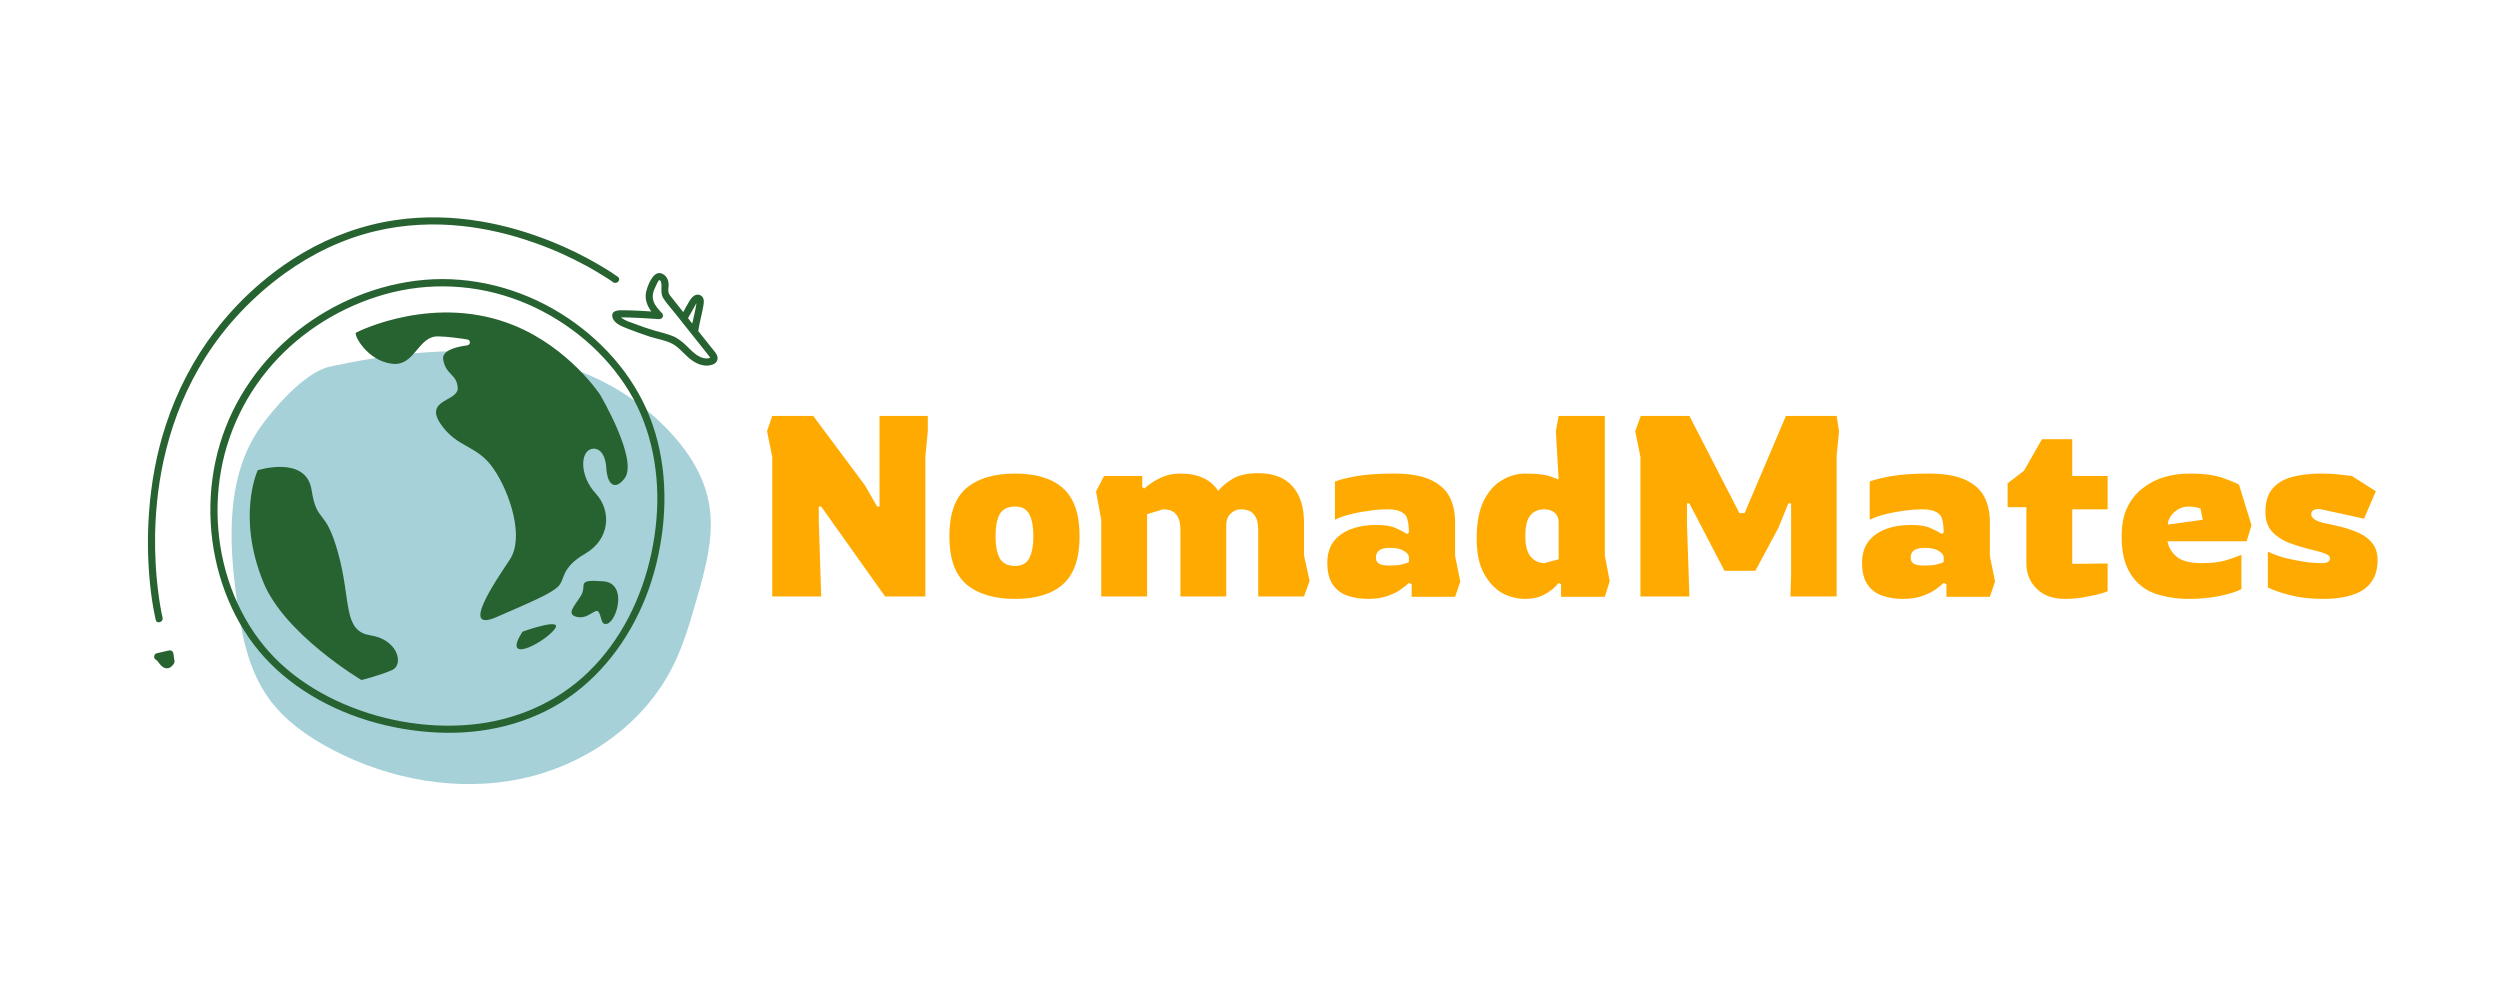
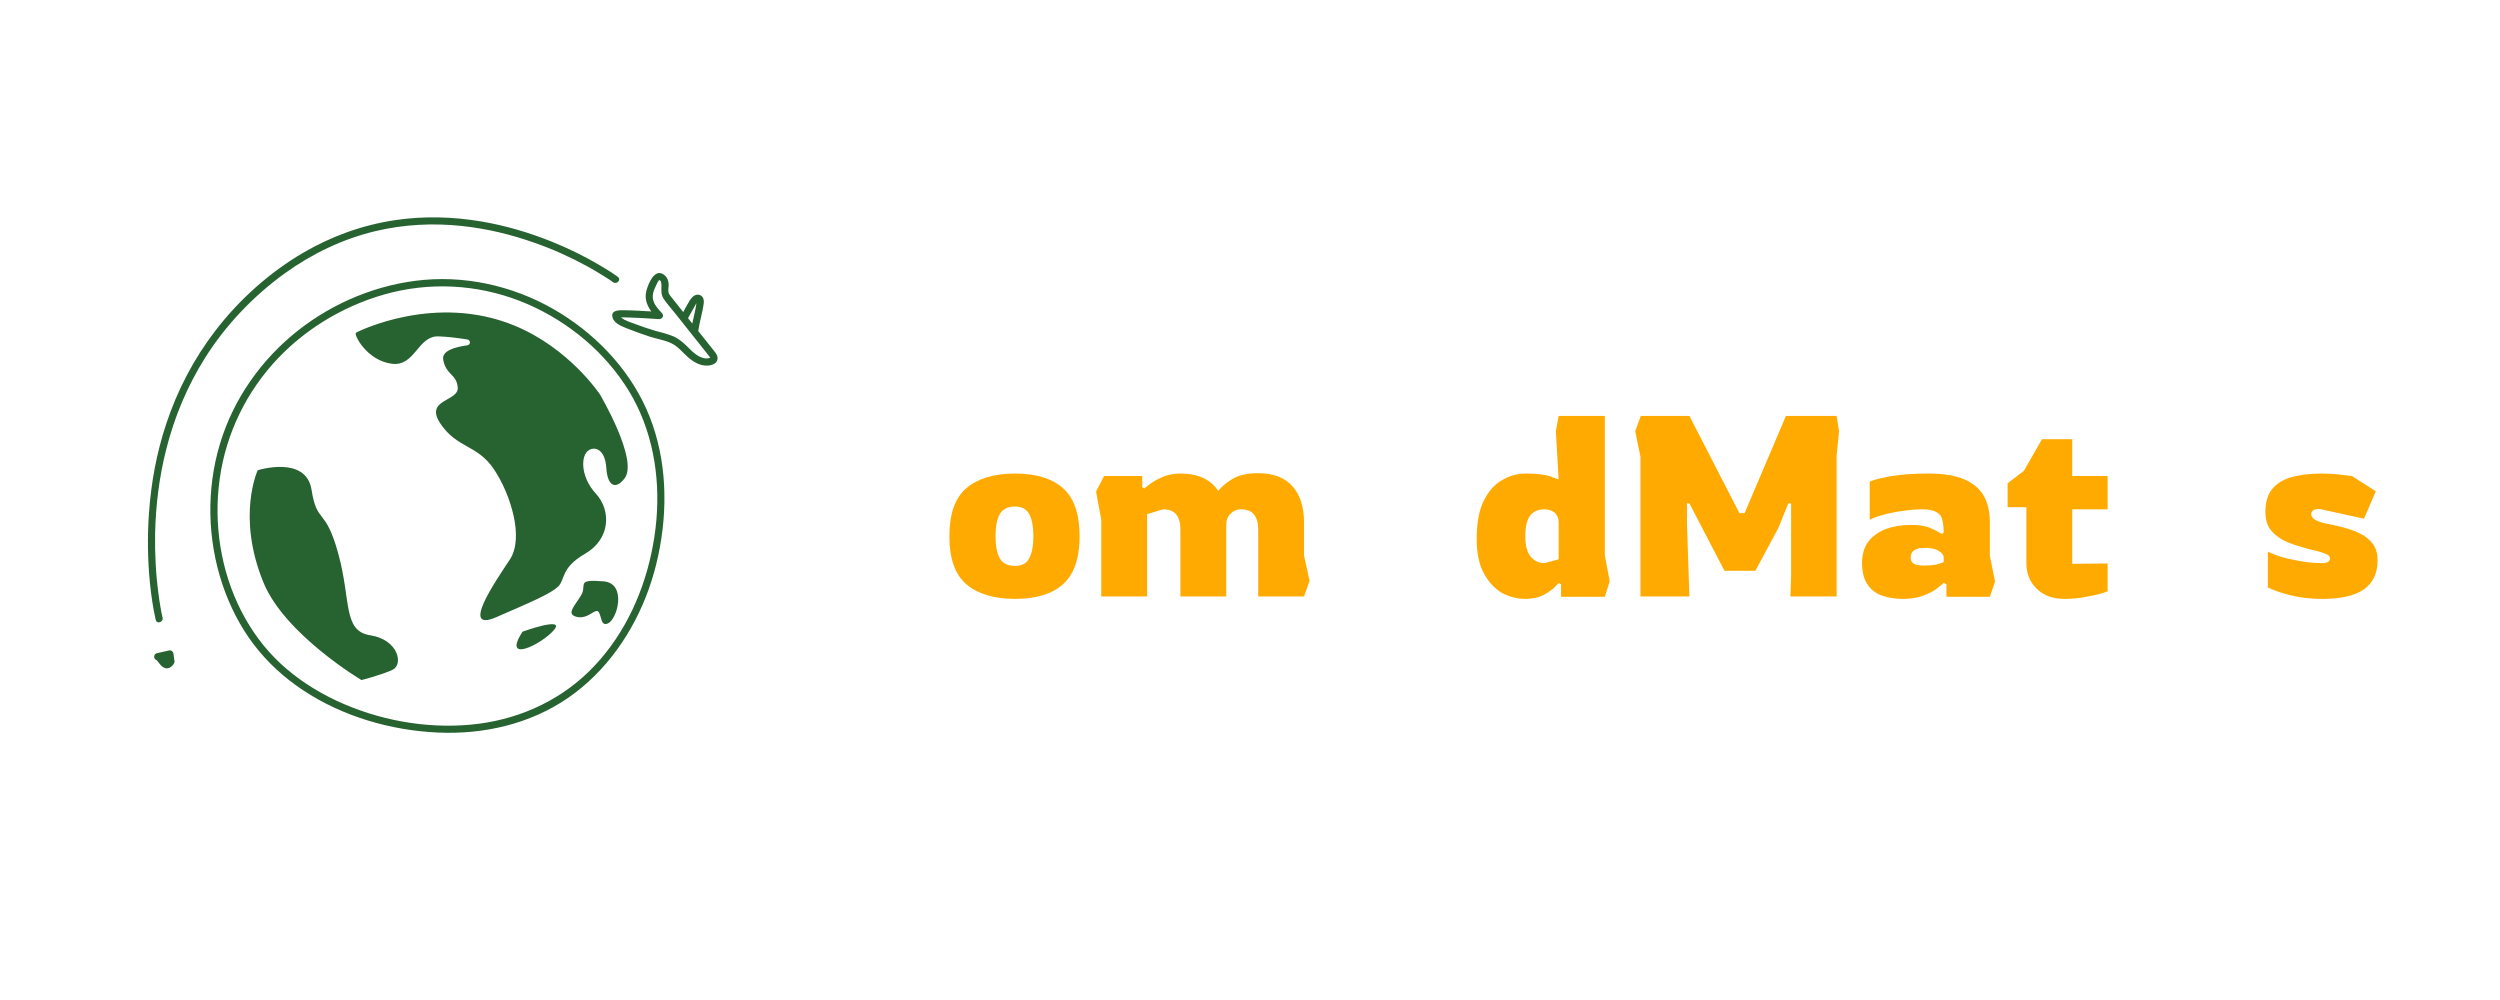
<svg xmlns="http://www.w3.org/2000/svg" width="150" zoomAndPan="magnify" viewBox="0 0 112.5 45" height="60" preserveAspectRatio="xMidYMid meet" version="1.0">
  <defs>
    <g />
    <clipPath id="e10fcb4114">
      <path d="M 10 15 L 32 15 L 32 36 L 10 36 Z M 10 15 " clip-rule="nonzero" />
    </clipPath>
    <clipPath id="05fc8ccfc0">
      <path d="M 9.785 7.391 L 34.617 12.68 L 29.332 37.508 L 4.5 32.223 Z M 9.785 7.391 " clip-rule="nonzero" />
    </clipPath>
    <clipPath id="410e5a17a6">
-       <path d="M 9.785 7.391 L 34.617 12.68 L 29.332 37.508 L 4.5 32.223 Z M 9.785 7.391 " clip-rule="nonzero" />
-     </clipPath>
+       </clipPath>
    <clipPath id="e826ae7e81">
      <path d="M 6 9 L 33 9 L 33 33 L 6 33 Z M 6 9 " clip-rule="nonzero" />
    </clipPath>
    <clipPath id="b52f717edd">
      <path d="M 9.785 7.391 L 34.617 12.68 L 29.332 37.508 L 4.5 32.223 Z M 9.785 7.391 " clip-rule="nonzero" />
    </clipPath>
    <clipPath id="74f9832c00">
      <path d="M 9.785 7.391 L 34.617 12.68 L 29.332 37.508 L 4.5 32.223 Z M 9.785 7.391 " clip-rule="nonzero" />
    </clipPath>
  </defs>
  <g fill="#ffaa00" fill-opacity="1">
    <g transform="translate(33.829, 26.841)">
      <g>
-         <path d="M 0.922 0 L 0.922 -6.281 L 0.688 -7.438 L 0.922 -8.125 L 2.766 -8.125 L 5.094 -5 L 5.641 -4.047 L 5.75 -4.047 L 5.75 -8.125 L 7.922 -8.125 L 7.922 -7.438 L 7.812 -6.281 L 7.812 0 L 6 0 L 3.125 -4.047 L 3.016 -4.047 L 3.016 -3.359 L 3.125 0 Z M 0.922 0 " />
-       </g>
+         </g>
    </g>
  </g>
  <g fill="#ffaa00" fill-opacity="1">
    <g transform="translate(42.44, 26.841)">
      <g>
        <path d="M 3.234 0.109 C 2.297 0.109 1.566 -0.109 1.047 -0.547 C 0.535 -0.992 0.281 -1.711 0.281 -2.703 C 0.281 -3.711 0.535 -4.438 1.047 -4.875 C 1.566 -5.312 2.297 -5.531 3.234 -5.531 C 4.18 -5.531 4.898 -5.312 5.391 -4.875 C 5.891 -4.438 6.141 -3.711 6.141 -2.703 C 6.141 -1.711 5.891 -0.992 5.391 -0.547 C 4.898 -0.109 4.18 0.109 3.234 0.109 Z M 3.234 -1.375 C 3.547 -1.375 3.758 -1.488 3.875 -1.719 C 4 -1.957 4.062 -2.285 4.062 -2.703 C 4.062 -3.141 4 -3.473 3.875 -3.703 C 3.758 -3.93 3.547 -4.047 3.234 -4.047 C 2.91 -4.047 2.68 -3.93 2.547 -3.703 C 2.422 -3.473 2.359 -3.141 2.359 -2.703 C 2.359 -2.285 2.422 -1.957 2.547 -1.719 C 2.68 -1.488 2.91 -1.375 3.234 -1.375 Z M 3.234 -1.375 " />
      </g>
    </g>
  </g>
  <g fill="#ffaa00" fill-opacity="1">
    <g transform="translate(48.869, 26.841)">
      <g>
        <path d="M 0.453 -4.719 L 0.812 -5.422 L 2.531 -5.422 L 2.531 -4.922 L 2.625 -4.859 C 2.707 -4.93 2.82 -5.02 2.969 -5.125 C 3.125 -5.227 3.305 -5.32 3.516 -5.406 C 3.734 -5.488 3.977 -5.531 4.25 -5.531 C 5.039 -5.531 5.609 -5.27 5.953 -4.75 C 6.098 -4.938 6.305 -5.113 6.578 -5.281 C 6.859 -5.457 7.25 -5.547 7.75 -5.547 C 8.438 -5.547 8.953 -5.348 9.297 -4.953 C 9.641 -4.566 9.812 -4.02 9.812 -3.312 L 9.812 -1.844 L 10.062 -0.703 L 9.812 0 L 7.75 0 L 7.75 -3.016 C 7.75 -3.305 7.688 -3.531 7.562 -3.688 C 7.438 -3.844 7.238 -3.922 6.969 -3.922 C 6.789 -3.922 6.633 -3.852 6.5 -3.719 C 6.375 -3.594 6.312 -3.43 6.312 -3.234 L 6.312 0 L 4.25 0 L 4.25 -3.016 C 4.25 -3.305 4.188 -3.531 4.062 -3.688 C 3.938 -3.844 3.738 -3.922 3.469 -3.922 L 2.75 -3.703 L 2.75 0 L 0.688 0 L 0.688 -3.453 Z M 0.453 -4.719 " />
      </g>
    </g>
  </g>
  <g fill="#ffaa00" fill-opacity="1">
    <g transform="translate(59.385, 26.841)">
      <g>
-         <path d="M 2.188 0.109 C 1.852 0.109 1.547 0.062 1.266 -0.031 C 0.984 -0.125 0.758 -0.289 0.594 -0.531 C 0.426 -0.77 0.344 -1.098 0.344 -1.516 C 0.344 -1.898 0.438 -2.219 0.625 -2.469 C 0.82 -2.719 1.082 -2.906 1.406 -3.031 C 1.738 -3.156 2.113 -3.219 2.531 -3.219 C 2.926 -3.219 3.223 -3.172 3.422 -3.078 C 3.617 -2.992 3.789 -2.906 3.938 -2.812 L 4.016 -2.875 C 4.016 -3.113 3.992 -3.305 3.953 -3.453 C 3.922 -3.609 3.832 -3.723 3.688 -3.797 C 3.551 -3.879 3.344 -3.922 3.062 -3.922 C 2.77 -3.922 2.461 -3.895 2.141 -3.844 C 1.828 -3.801 1.539 -3.742 1.281 -3.672 C 1.02 -3.598 0.82 -3.523 0.688 -3.453 L 0.688 -5.172 C 0.926 -5.266 1.266 -5.348 1.703 -5.422 C 2.141 -5.492 2.68 -5.531 3.328 -5.531 C 4.016 -5.531 4.555 -5.441 4.953 -5.266 C 5.359 -5.086 5.648 -4.836 5.828 -4.516 C 6.004 -4.191 6.094 -3.805 6.094 -3.359 L 6.094 -1.828 L 6.328 -0.672 L 6.094 0.016 L 4.141 0.016 L 4.141 -0.547 L 4.016 -0.609 C 3.953 -0.547 3.844 -0.457 3.688 -0.344 C 3.539 -0.227 3.336 -0.125 3.078 -0.031 C 2.828 0.062 2.531 0.109 2.188 0.109 Z M 3.156 -1.391 C 3.363 -1.391 3.539 -1.406 3.688 -1.438 C 3.844 -1.477 3.953 -1.516 4.016 -1.547 L 4.016 -1.766 C 4.016 -1.867 3.941 -1.961 3.797 -2.047 C 3.66 -2.141 3.441 -2.188 3.141 -2.188 C 2.734 -2.188 2.531 -2.039 2.531 -1.75 C 2.531 -1.633 2.57 -1.547 2.656 -1.484 C 2.75 -1.422 2.914 -1.391 3.156 -1.391 Z M 3.156 -1.391 " />
-       </g>
+         </g>
    </g>
  </g>
  <g fill="#ffaa00" fill-opacity="1">
    <g transform="translate(66.17, 26.841)">
      <g>
        <path d="M 2.469 0.109 C 2.102 0.109 1.754 0.02 1.422 -0.156 C 1.098 -0.344 0.828 -0.633 0.609 -1.031 C 0.391 -1.426 0.281 -1.945 0.281 -2.594 C 0.281 -3.301 0.383 -3.867 0.594 -4.297 C 0.812 -4.734 1.086 -5.047 1.422 -5.234 C 1.754 -5.43 2.102 -5.531 2.469 -5.531 C 3.008 -5.531 3.395 -5.484 3.625 -5.391 C 3.852 -5.305 3.969 -5.266 3.969 -5.266 L 3.844 -7.438 L 3.969 -8.125 L 6.047 -8.125 L 6.047 -1.844 L 6.266 -0.688 L 6.047 0.016 L 4.078 0.016 L 4.078 -0.547 L 3.969 -0.609 C 3.969 -0.609 3.91 -0.547 3.797 -0.422 C 3.68 -0.305 3.508 -0.188 3.281 -0.062 C 3.062 0.051 2.789 0.109 2.469 0.109 Z M 3.328 -1.5 L 3.969 -1.672 L 3.969 -3.344 C 3.969 -3.52 3.91 -3.66 3.797 -3.766 C 3.68 -3.867 3.523 -3.922 3.328 -3.922 C 3.047 -3.922 2.832 -3.828 2.688 -3.641 C 2.539 -3.453 2.469 -3.141 2.469 -2.703 C 2.469 -2.285 2.551 -1.977 2.719 -1.781 C 2.883 -1.594 3.086 -1.5 3.328 -1.5 Z M 3.328 -1.5 " />
      </g>
    </g>
  </g>
  <g fill="#ffaa00" fill-opacity="1">
    <g transform="translate(72.898, 26.841)">
      <g>
        <path d="M 0.922 0 L 0.922 -6.281 L 0.688 -7.438 L 0.938 -8.125 L 3.125 -8.125 L 5.375 -3.75 L 5.609 -3.75 L 7.469 -8.125 L 9.75 -8.125 L 9.859 -7.438 L 9.75 -6.328 L 9.75 0 L 7.672 0 L 7.703 -0.969 L 7.703 -4.188 L 7.578 -4.188 L 7.125 -3.078 L 6.094 -1.156 L 4.703 -1.156 L 3.125 -4.188 L 3.016 -4.188 L 3.016 -3.25 L 3.125 0 Z M 0.922 0 " />
      </g>
    </g>
  </g>
  <g fill="#ffaa00" fill-opacity="1">
    <g transform="translate(83.449, 26.841)">
      <g>
        <path d="M 2.188 0.109 C 1.852 0.109 1.547 0.062 1.266 -0.031 C 0.984 -0.125 0.758 -0.289 0.594 -0.531 C 0.426 -0.77 0.344 -1.098 0.344 -1.516 C 0.344 -1.898 0.438 -2.219 0.625 -2.469 C 0.82 -2.719 1.082 -2.906 1.406 -3.031 C 1.738 -3.156 2.113 -3.219 2.531 -3.219 C 2.926 -3.219 3.223 -3.172 3.422 -3.078 C 3.617 -2.992 3.789 -2.906 3.938 -2.812 L 4.016 -2.875 C 4.016 -3.113 3.992 -3.305 3.953 -3.453 C 3.922 -3.609 3.832 -3.723 3.688 -3.797 C 3.551 -3.879 3.344 -3.922 3.062 -3.922 C 2.77 -3.922 2.461 -3.895 2.141 -3.844 C 1.828 -3.801 1.539 -3.742 1.281 -3.672 C 1.02 -3.598 0.82 -3.523 0.688 -3.453 L 0.688 -5.172 C 0.926 -5.266 1.266 -5.348 1.703 -5.422 C 2.141 -5.492 2.68 -5.531 3.328 -5.531 C 4.016 -5.531 4.555 -5.441 4.953 -5.266 C 5.359 -5.086 5.648 -4.836 5.828 -4.516 C 6.004 -4.191 6.094 -3.805 6.094 -3.359 L 6.094 -1.828 L 6.328 -0.672 L 6.094 0.016 L 4.141 0.016 L 4.141 -0.547 L 4.016 -0.609 C 3.953 -0.547 3.844 -0.457 3.688 -0.344 C 3.539 -0.227 3.336 -0.125 3.078 -0.031 C 2.828 0.062 2.531 0.109 2.188 0.109 Z M 3.156 -1.391 C 3.363 -1.391 3.539 -1.406 3.688 -1.438 C 3.844 -1.477 3.953 -1.516 4.016 -1.547 L 4.016 -1.766 C 4.016 -1.867 3.941 -1.961 3.797 -2.047 C 3.66 -2.141 3.441 -2.188 3.141 -2.188 C 2.734 -2.188 2.531 -2.039 2.531 -1.75 C 2.531 -1.633 2.57 -1.547 2.656 -1.484 C 2.75 -1.422 2.914 -1.391 3.156 -1.391 Z M 3.156 -1.391 " />
      </g>
    </g>
  </g>
  <g fill="#ffaa00" fill-opacity="1">
    <g transform="translate(90.234, 26.841)">
      <g>
        <path d="M 2.672 0.109 C 2.148 0.109 1.734 -0.039 1.422 -0.344 C 1.109 -0.645 0.953 -1.031 0.953 -1.5 L 0.953 -4.016 L 0.109 -4.016 L 0.109 -5.094 L 0.844 -5.656 L 1.656 -7.078 L 3.016 -7.078 L 3.016 -5.422 L 4.609 -5.422 L 4.609 -3.922 L 3.016 -3.922 L 3.016 -1.469 L 4.609 -1.484 L 4.609 -0.234 C 4.609 -0.234 4.52 -0.203 4.344 -0.141 C 4.164 -0.086 3.93 -0.035 3.641 0.016 C 3.348 0.078 3.023 0.109 2.672 0.109 Z M 2.672 0.109 " />
      </g>
    </g>
  </g>
  <g fill="#ffaa00" fill-opacity="1">
    <g transform="translate(95.193, 26.841)">
      <g>
-         <path d="M 3.328 0.109 C 2.742 0.109 2.219 0.023 1.75 -0.141 C 1.289 -0.316 0.93 -0.613 0.672 -1.031 C 0.41 -1.445 0.281 -2.004 0.281 -2.703 C 0.281 -3.211 0.363 -3.645 0.531 -4 C 0.707 -4.363 0.941 -4.656 1.234 -4.875 C 1.523 -5.102 1.848 -5.27 2.203 -5.375 C 2.566 -5.477 2.941 -5.531 3.328 -5.531 C 3.984 -5.531 4.488 -5.461 4.844 -5.328 C 5.207 -5.203 5.445 -5.102 5.562 -5.031 L 6.125 -3.203 L 5.906 -2.484 L 2.344 -2.484 C 2.395 -2.203 2.535 -1.969 2.766 -1.781 C 2.992 -1.594 3.375 -1.5 3.906 -1.5 C 4.32 -1.5 4.676 -1.539 4.969 -1.625 C 5.27 -1.719 5.504 -1.801 5.672 -1.875 L 5.672 -0.328 C 5.441 -0.211 5.109 -0.109 4.672 -0.016 C 4.242 0.066 3.797 0.109 3.328 0.109 Z M 2.359 -3.234 L 3.938 -3.453 L 3.828 -3.953 C 3.773 -3.984 3.695 -4.004 3.594 -4.016 C 3.5 -4.035 3.41 -4.047 3.328 -4.047 C 3.117 -4.047 2.941 -4 2.797 -3.906 C 2.648 -3.812 2.539 -3.703 2.469 -3.578 C 2.395 -3.453 2.359 -3.336 2.359 -3.234 Z M 2.359 -3.234 " />
-       </g>
+         </g>
    </g>
  </g>
  <g fill="#ffaa00" fill-opacity="1">
    <g transform="translate(101.6, 26.841)">
      <g>
        <path d="M 2.922 0.109 C 2.367 0.109 1.875 0.051 1.438 -0.062 C 1.008 -0.176 0.68 -0.289 0.453 -0.406 L 0.453 -2.016 C 0.766 -1.867 1.086 -1.758 1.422 -1.688 C 1.754 -1.613 2.051 -1.562 2.312 -1.531 C 2.582 -1.508 2.773 -1.5 2.891 -1.5 C 3.023 -1.5 3.117 -1.52 3.172 -1.562 C 3.223 -1.602 3.25 -1.656 3.25 -1.719 C 3.25 -1.801 3.18 -1.867 3.047 -1.922 C 2.91 -1.984 2.648 -2.055 2.266 -2.141 C 1.953 -2.223 1.645 -2.32 1.344 -2.438 C 1.051 -2.562 0.812 -2.727 0.625 -2.938 C 0.438 -3.156 0.344 -3.441 0.344 -3.797 C 0.344 -4.242 0.445 -4.594 0.656 -4.844 C 0.863 -5.094 1.156 -5.27 1.531 -5.375 C 1.914 -5.477 2.363 -5.531 2.875 -5.531 C 3.164 -5.531 3.438 -5.516 3.688 -5.484 C 3.945 -5.453 4.129 -5.43 4.234 -5.422 L 5.312 -4.734 L 4.781 -3.5 L 2.781 -3.938 C 2.531 -3.938 2.406 -3.859 2.406 -3.703 C 2.406 -3.535 2.582 -3.406 2.938 -3.312 C 3.219 -3.258 3.5 -3.195 3.781 -3.125 C 4.07 -3.051 4.336 -2.957 4.578 -2.844 C 4.828 -2.727 5.023 -2.57 5.172 -2.375 C 5.316 -2.188 5.391 -1.938 5.391 -1.625 C 5.391 -1.039 5.18 -0.602 4.766 -0.312 C 4.348 -0.031 3.734 0.109 2.922 0.109 Z M 2.922 0.109 " />
      </g>
    </g>
  </g>
  <g clip-path="url(#e10fcb4114)">
    <g clip-path="url(#05fc8ccfc0)">
      <g clip-path="url(#410e5a17a6)">
        <path fill="#a6d1d8" d="M 31.363 26.918 C 31.066 27.965 30.762 29.023 30.273 29.996 C 28.973 32.586 26.352 34.426 23.477 35.039 C 20.605 35.648 17.531 35.09 14.926 33.719 C 13.836 33.145 12.801 32.414 12.086 31.418 C 11.168 30.133 10.863 28.531 10.652 26.977 C 10.285 24.332 10.176 21.43 11.703 19.242 C 12.184 18.551 13.656 16.754 14.852 16.496 C 19.895 15.402 25.453 15.258 29.332 18.652 C 30.555 19.719 31.621 21.07 31.906 22.652 C 32.16 24.078 31.762 25.527 31.363 26.918 Z M 31.363 26.918 " fill-opacity="1" fill-rule="nonzero" />
      </g>
    </g>
  </g>
  <g clip-path="url(#e826ae7e81)">
    <g clip-path="url(#b52f717edd)">
      <g clip-path="url(#74f9832c00)">
        <path fill="#276231" d="M 25.246 14.113 C 23.418 12.973 21.238 12.406 19.082 12.594 C 17.023 12.777 15.023 13.602 13.402 14.879 C 11.758 16.18 10.508 17.949 9.902 19.961 C 9.281 22.012 9.328 24.266 10.008 26.293 C 10.332 27.258 10.801 28.188 11.418 29 C 12.035 29.812 12.793 30.5 13.637 31.059 C 15.418 32.242 17.586 32.871 19.715 32.965 C 21.766 33.059 23.859 32.578 25.562 31.406 C 27.277 30.223 28.5 28.453 29.195 26.508 C 29.371 26.008 29.516 25.496 29.625 24.977 C 30.062 22.914 30.012 20.711 29.227 18.734 C 28.461 16.809 26.996 15.203 25.246 14.113 Z M 29.309 24.91 C 28.883 26.898 27.957 28.801 26.488 30.23 C 25.055 31.625 23.172 32.426 21.188 32.609 C 19.129 32.801 16.984 32.398 15.117 31.52 C 14.211 31.094 13.363 30.543 12.629 29.863 C 11.902 29.188 11.316 28.391 10.863 27.508 C 9.93 25.688 9.605 23.57 9.887 21.547 C 10.172 19.5 11.098 17.602 12.527 16.105 C 13.906 14.664 15.715 13.633 17.652 13.156 C 19.691 12.66 21.832 12.855 23.754 13.691 C 25.605 14.5 27.234 15.855 28.293 17.582 C 29.348 19.305 29.711 21.383 29.539 23.379 C 29.496 23.891 29.418 24.402 29.309 24.91 Z M 27 17.754 C 27 17.754 28.738 20.695 28.109 21.523 C 27.699 22.062 27.336 21.863 27.285 21.07 C 27.234 20.273 26.848 20.141 26.617 20.203 C 26.094 20.336 26.09 21.438 26.805 22.203 C 27.52 22.973 27.465 24.258 26.336 24.914 C 25.207 25.566 25.449 26.086 25.105 26.406 C 24.762 26.723 23.977 27.059 22.332 27.773 C 20.691 28.484 22.297 26.156 22.945 25.176 C 23.594 24.195 22.973 22.219 22.219 21.105 C 21.465 19.996 20.578 20.184 19.824 19.07 C 19.074 17.961 20.645 18.07 20.598 17.445 C 20.551 16.82 20.07 16.887 19.945 16.188 C 19.871 15.785 20.465 15.617 21.031 15.539 C 21.184 15.516 21.184 15.301 21.035 15.277 C 20.621 15.211 20.137 15.148 19.73 15.137 C 18.801 15.105 18.684 16.488 17.652 16.371 C 16.516 16.242 15.895 15.043 16.023 14.969 C 16.152 14.898 19.598 13.188 23.152 14.652 C 25.629 15.672 27 17.754 27 17.754 Z M 17.652 30.148 C 17.125 30.387 16.266 30.602 16.266 30.602 C 16.266 30.602 12.812 28.551 11.855 26.211 C 10.633 23.23 11.598 21.16 11.598 21.16 C 11.598 21.16 13.773 20.473 14.02 22.043 C 14.266 23.617 14.637 22.781 15.223 24.914 C 15.809 27.051 15.418 28.398 16.672 28.59 C 17.922 28.785 18.176 29.91 17.652 30.148 Z M 24.926 28.352 C 24.383 28.992 22.57 29.891 23.512 28.426 C 23.512 28.426 25.469 27.719 24.926 28.352 Z M 27.156 26.16 C 28.238 26.246 27.773 27.926 27.328 28.066 C 27.035 28.16 27.082 27.773 26.945 27.547 C 26.805 27.324 26.488 27.875 25.969 27.762 C 25.445 27.648 25.863 27.266 26.148 26.793 C 26.434 26.32 25.883 26.059 27.156 26.16 Z M 7.008 27.895 C 7 27.871 6.996 27.848 6.992 27.824 C 6.875 27.301 6.801 26.762 6.746 26.227 C 6.645 25.191 6.629 24.145 6.703 23.105 C 6.797 21.742 7.043 20.391 7.473 19.094 C 7.973 17.582 8.711 16.156 9.684 14.891 C 10.758 13.488 12.117 12.27 13.641 11.375 C 14.926 10.625 16.336 10.117 17.809 9.902 C 19.082 9.715 20.383 9.75 21.652 9.965 C 22.742 10.148 23.809 10.465 24.832 10.875 C 25.574 11.176 26.297 11.527 26.984 11.934 C 27.266 12.098 27.543 12.27 27.805 12.461 C 27.973 12.582 27.754 12.82 27.59 12.699 C 27.574 12.688 27.555 12.676 27.539 12.664 C 27.586 12.699 27.531 12.66 27.508 12.641 C 27.48 12.621 27.449 12.602 27.422 12.582 C 27.34 12.527 27.258 12.477 27.176 12.426 C 26.934 12.273 26.684 12.129 26.434 11.988 C 25.676 11.574 24.883 11.215 24.066 10.93 C 23.004 10.551 21.895 10.285 20.773 10.168 C 19.488 10.031 18.176 10.098 16.918 10.395 C 15.434 10.746 14.043 11.414 12.809 12.305 C 11.387 13.336 10.152 14.633 9.219 16.117 C 8.422 17.387 7.84 18.781 7.477 20.234 C 7.164 21.469 7.008 22.738 6.98 24.012 C 6.965 24.93 7.012 25.852 7.137 26.762 C 7.156 26.91 7.176 27.062 7.203 27.211 C 7.211 27.27 7.223 27.332 7.234 27.391 C 7.238 27.422 7.242 27.449 7.25 27.477 C 7.25 27.488 7.254 27.5 7.254 27.512 C 7.273 27.609 7.293 27.703 7.316 27.793 C 7.363 27.996 7.059 28.098 7.008 27.895 Z M 7.047 29.703 C 7.047 29.703 7.043 29.703 7.043 29.699 C 7.043 29.699 7.047 29.699 7.047 29.703 Z M 7.84 29.672 C 7.828 29.586 7.816 29.504 7.805 29.418 C 7.805 29.402 7.801 29.391 7.797 29.379 C 7.793 29.375 7.793 29.371 7.793 29.371 C 7.781 29.348 7.77 29.328 7.75 29.309 C 7.723 29.281 7.672 29.262 7.633 29.266 C 7.621 29.27 7.609 29.27 7.598 29.273 C 7.598 29.273 7.594 29.273 7.594 29.273 C 7.41 29.316 7.227 29.359 7.047 29.398 C 7.012 29.406 6.969 29.445 6.953 29.48 C 6.938 29.512 6.934 29.547 6.938 29.582 C 6.953 29.645 6.996 29.688 7.047 29.707 C 7.055 29.711 7.059 29.715 7.062 29.723 C 7.066 29.723 7.066 29.723 7.066 29.727 C 7.07 29.73 7.074 29.73 7.074 29.734 C 7.086 29.75 7.102 29.77 7.117 29.789 C 7.184 29.875 7.25 29.965 7.344 30.027 C 7.398 30.059 7.461 30.078 7.523 30.074 C 7.602 30.07 7.672 30.035 7.727 29.98 C 7.746 29.965 7.766 29.945 7.781 29.926 C 7.816 29.879 7.859 29.824 7.855 29.758 C 7.852 29.727 7.844 29.699 7.84 29.672 Z M 7.047 29.703 C 7.02 29.691 7.027 29.688 7.043 29.699 C 7.047 29.699 7.047 29.703 7.047 29.703 C 7.047 29.703 7.051 29.703 7.055 29.707 C 7.066 29.711 7.078 29.711 7.09 29.711 C 7.078 29.711 7.062 29.711 7.074 29.711 C 7.09 29.715 7.078 29.723 7.055 29.707 C 7.055 29.707 7.055 29.707 7.051 29.707 C 7.051 29.703 7.047 29.703 7.047 29.703 Z M 7.051 29.707 C 7.051 29.707 7.051 29.703 7.051 29.707 C 7.055 29.707 7.059 29.707 7.059 29.707 C 7.055 29.707 7.055 29.707 7.055 29.707 C 7.055 29.707 7.051 29.707 7.051 29.707 Z M 32.188 15.859 C 31.934 15.539 31.68 15.219 31.422 14.898 C 31.457 14.648 31.516 14.406 31.57 14.16 C 31.602 14.027 31.633 13.891 31.652 13.754 C 31.672 13.645 31.691 13.523 31.641 13.414 C 31.586 13.293 31.449 13.234 31.32 13.27 C 31.191 13.309 31.105 13.418 31.035 13.527 C 30.934 13.695 30.84 13.867 30.746 14.043 C 30.578 13.832 30.41 13.621 30.242 13.41 C 30.184 13.332 30.105 13.254 30.082 13.156 C 30.062 13.055 30.086 12.941 30.09 12.836 C 30.094 12.656 30.031 12.473 29.879 12.363 C 29.457 12.055 29.18 12.758 29.094 13.059 C 28.988 13.426 29.109 13.738 29.309 14.016 C 29.129 14.004 28.949 13.996 28.77 13.984 C 28.535 13.973 28.297 13.961 28.062 13.961 C 27.859 13.957 27.488 13.953 27.559 14.266 C 27.621 14.555 27.992 14.691 28.23 14.785 C 28.566 14.914 28.906 15.043 29.25 15.152 C 29.574 15.254 29.922 15.305 30.223 15.453 C 30.516 15.598 30.719 15.859 30.961 16.074 C 31.199 16.285 31.5 16.465 31.832 16.453 C 31.973 16.445 32.148 16.406 32.238 16.285 C 32.34 16.145 32.281 15.984 32.188 15.859 Z M 31.238 13.824 C 31.266 13.773 31.293 13.727 31.32 13.676 C 31.324 13.672 31.332 13.664 31.34 13.652 C 31.297 13.957 31.215 14.258 31.152 14.559 C 31.09 14.477 31.023 14.398 30.961 14.316 C 31.055 14.152 31.145 13.988 31.238 13.824 Z M 31.832 16.129 C 31.715 16.137 31.602 16.105 31.496 16.055 C 31.258 15.941 31.082 15.746 30.898 15.566 C 30.711 15.383 30.508 15.219 30.266 15.121 C 30.008 15.016 29.734 14.957 29.465 14.879 C 29.18 14.797 28.898 14.699 28.621 14.594 C 28.406 14.512 28.125 14.441 27.949 14.285 C 27.953 14.285 27.957 14.281 27.961 14.281 C 28.055 14.281 28.145 14.285 28.238 14.285 C 28.434 14.289 28.629 14.297 28.82 14.309 C 29.016 14.32 29.207 14.332 29.402 14.344 C 29.469 14.348 29.535 14.355 29.602 14.359 C 29.605 14.359 29.625 14.359 29.637 14.359 C 29.641 14.359 29.641 14.359 29.645 14.359 C 29.648 14.359 29.652 14.359 29.645 14.359 C 29.801 14.371 29.902 14.207 29.785 14.086 C 29.637 13.93 29.48 13.762 29.41 13.559 C 29.324 13.316 29.406 13.082 29.516 12.863 C 29.539 12.824 29.617 12.613 29.668 12.609 C 29.754 12.598 29.766 12.793 29.766 12.836 C 29.766 13.066 29.734 13.262 29.875 13.461 C 30.023 13.68 30.203 13.879 30.367 14.082 C 30.539 14.297 30.707 14.512 30.879 14.727 C 31.223 15.164 31.57 15.598 31.918 16.035 C 31.922 16.039 31.949 16.09 31.961 16.098 C 31.918 16.113 31.875 16.125 31.832 16.129 Z M 31.973 16.105 C 31.988 16.113 31.977 16.113 31.973 16.105 Z M 31.973 16.105 " fill-opacity="1" fill-rule="nonzero" />
      </g>
    </g>
  </g>
</svg>